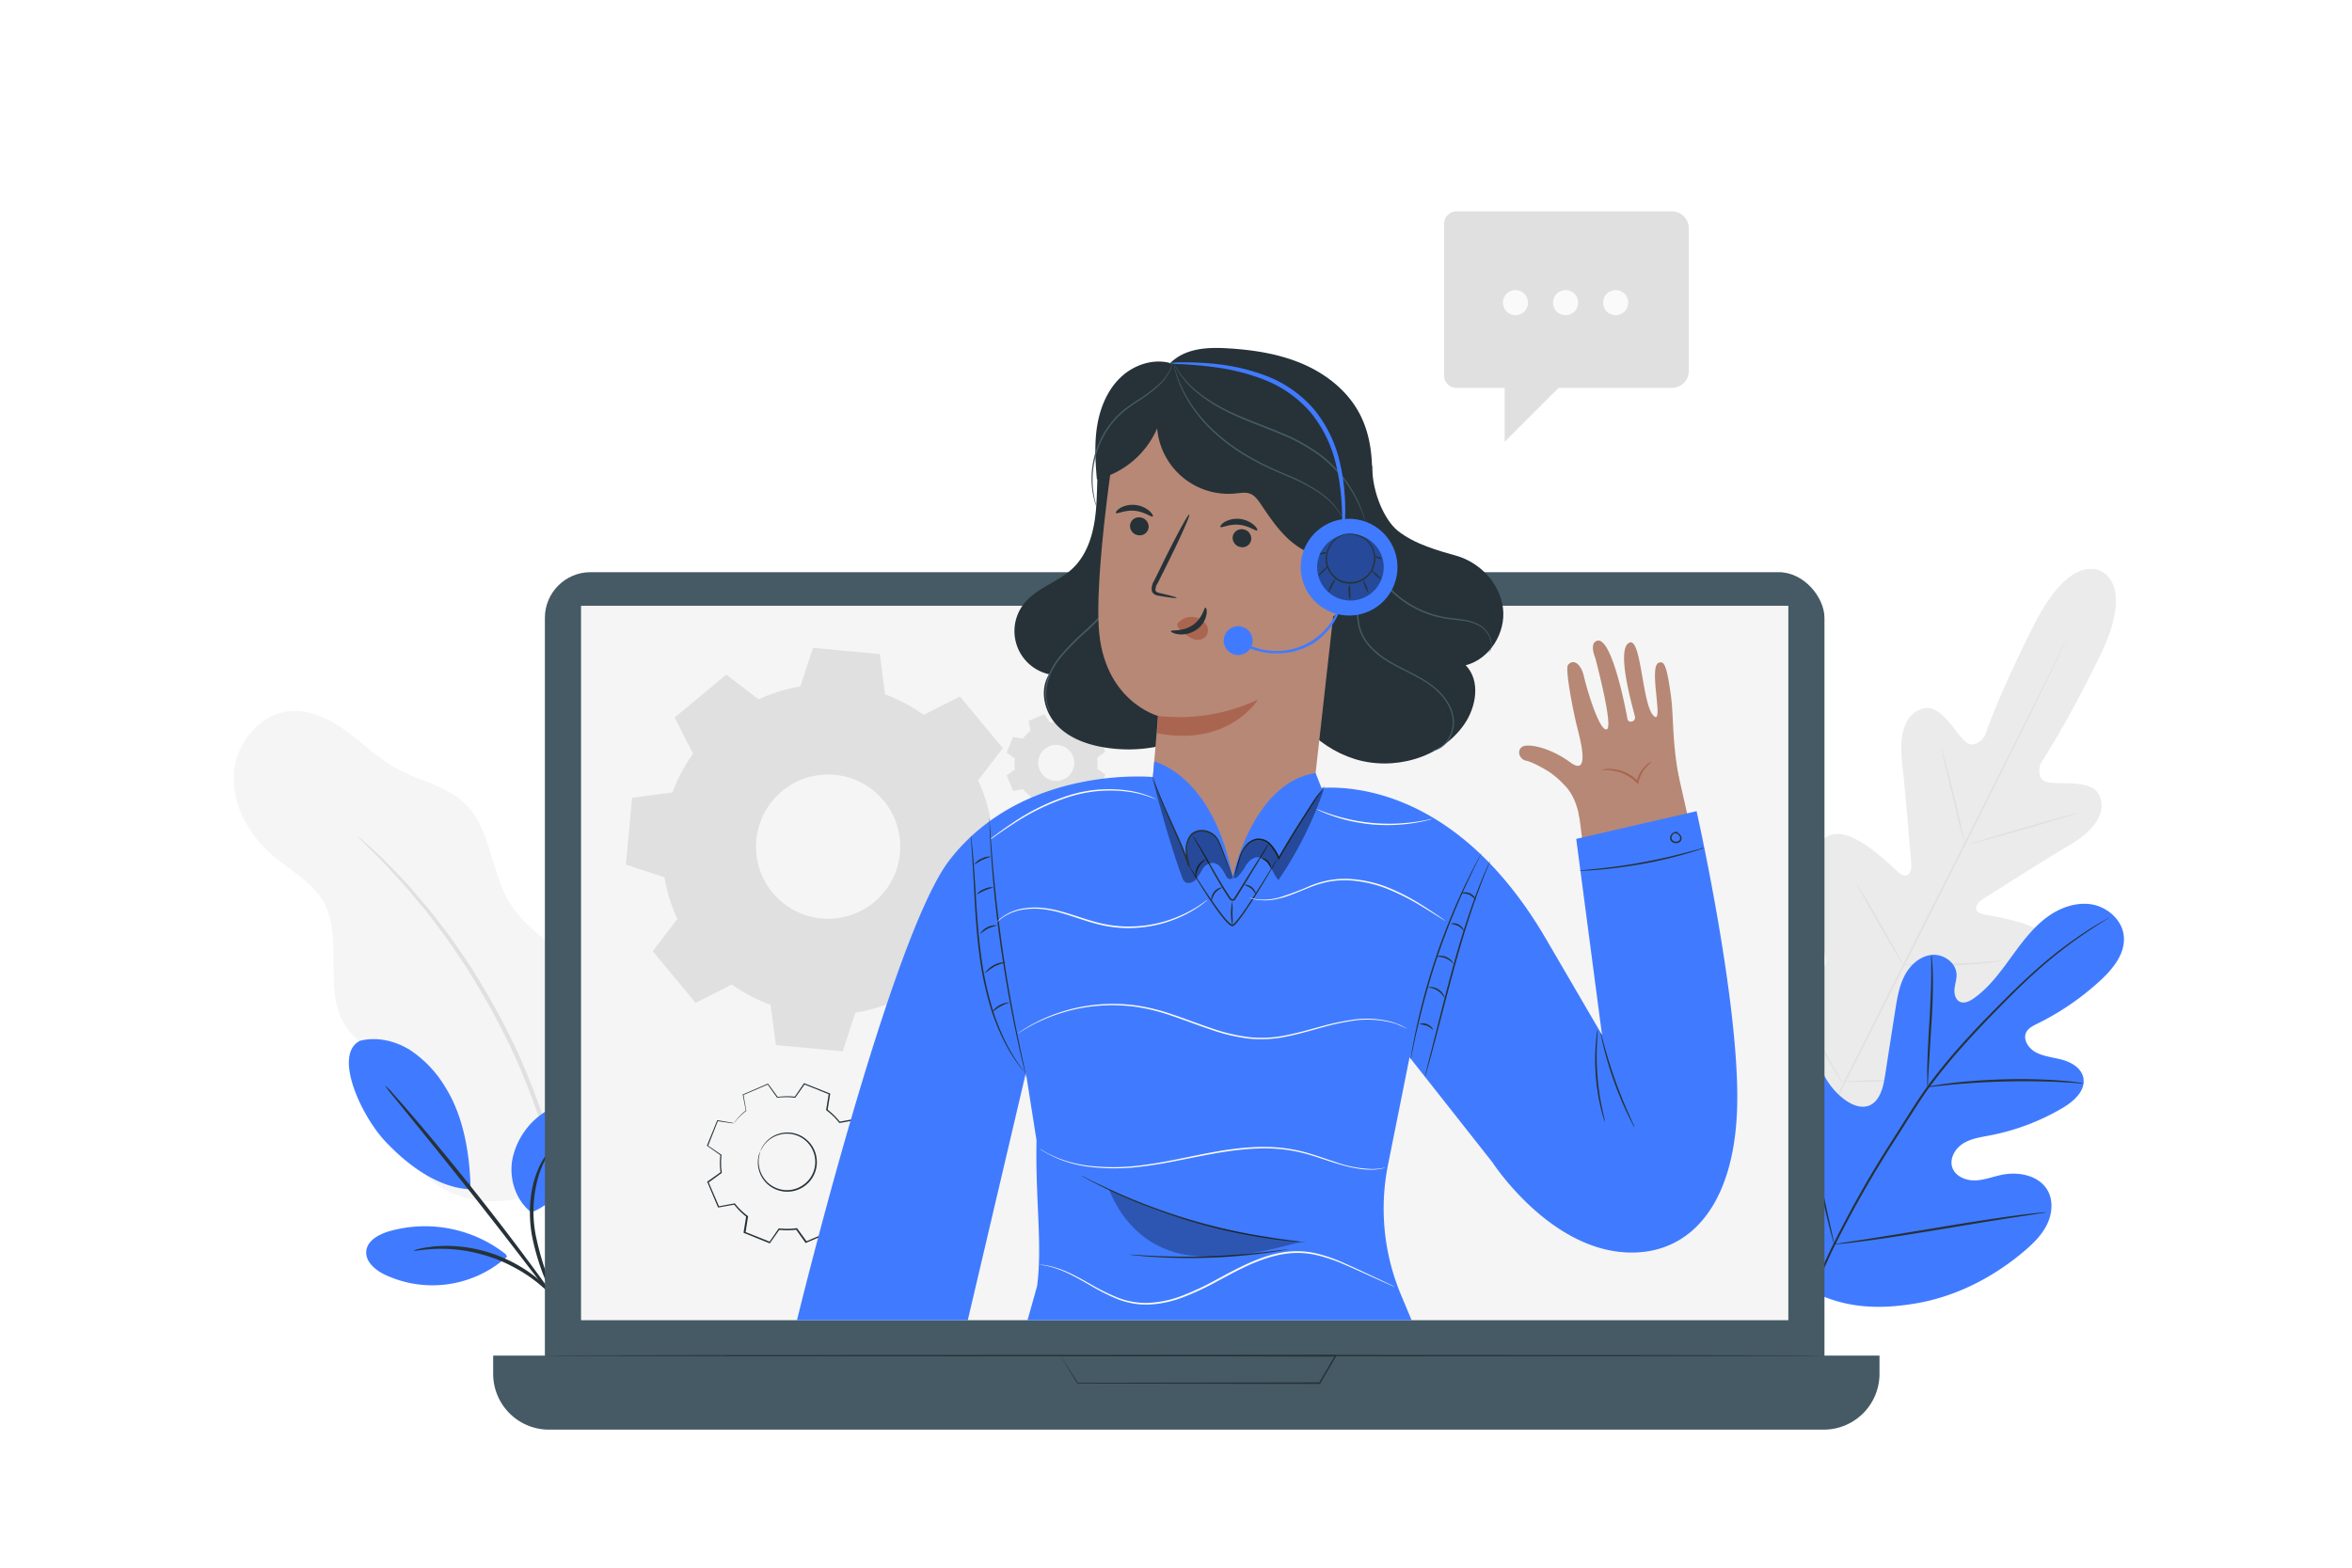
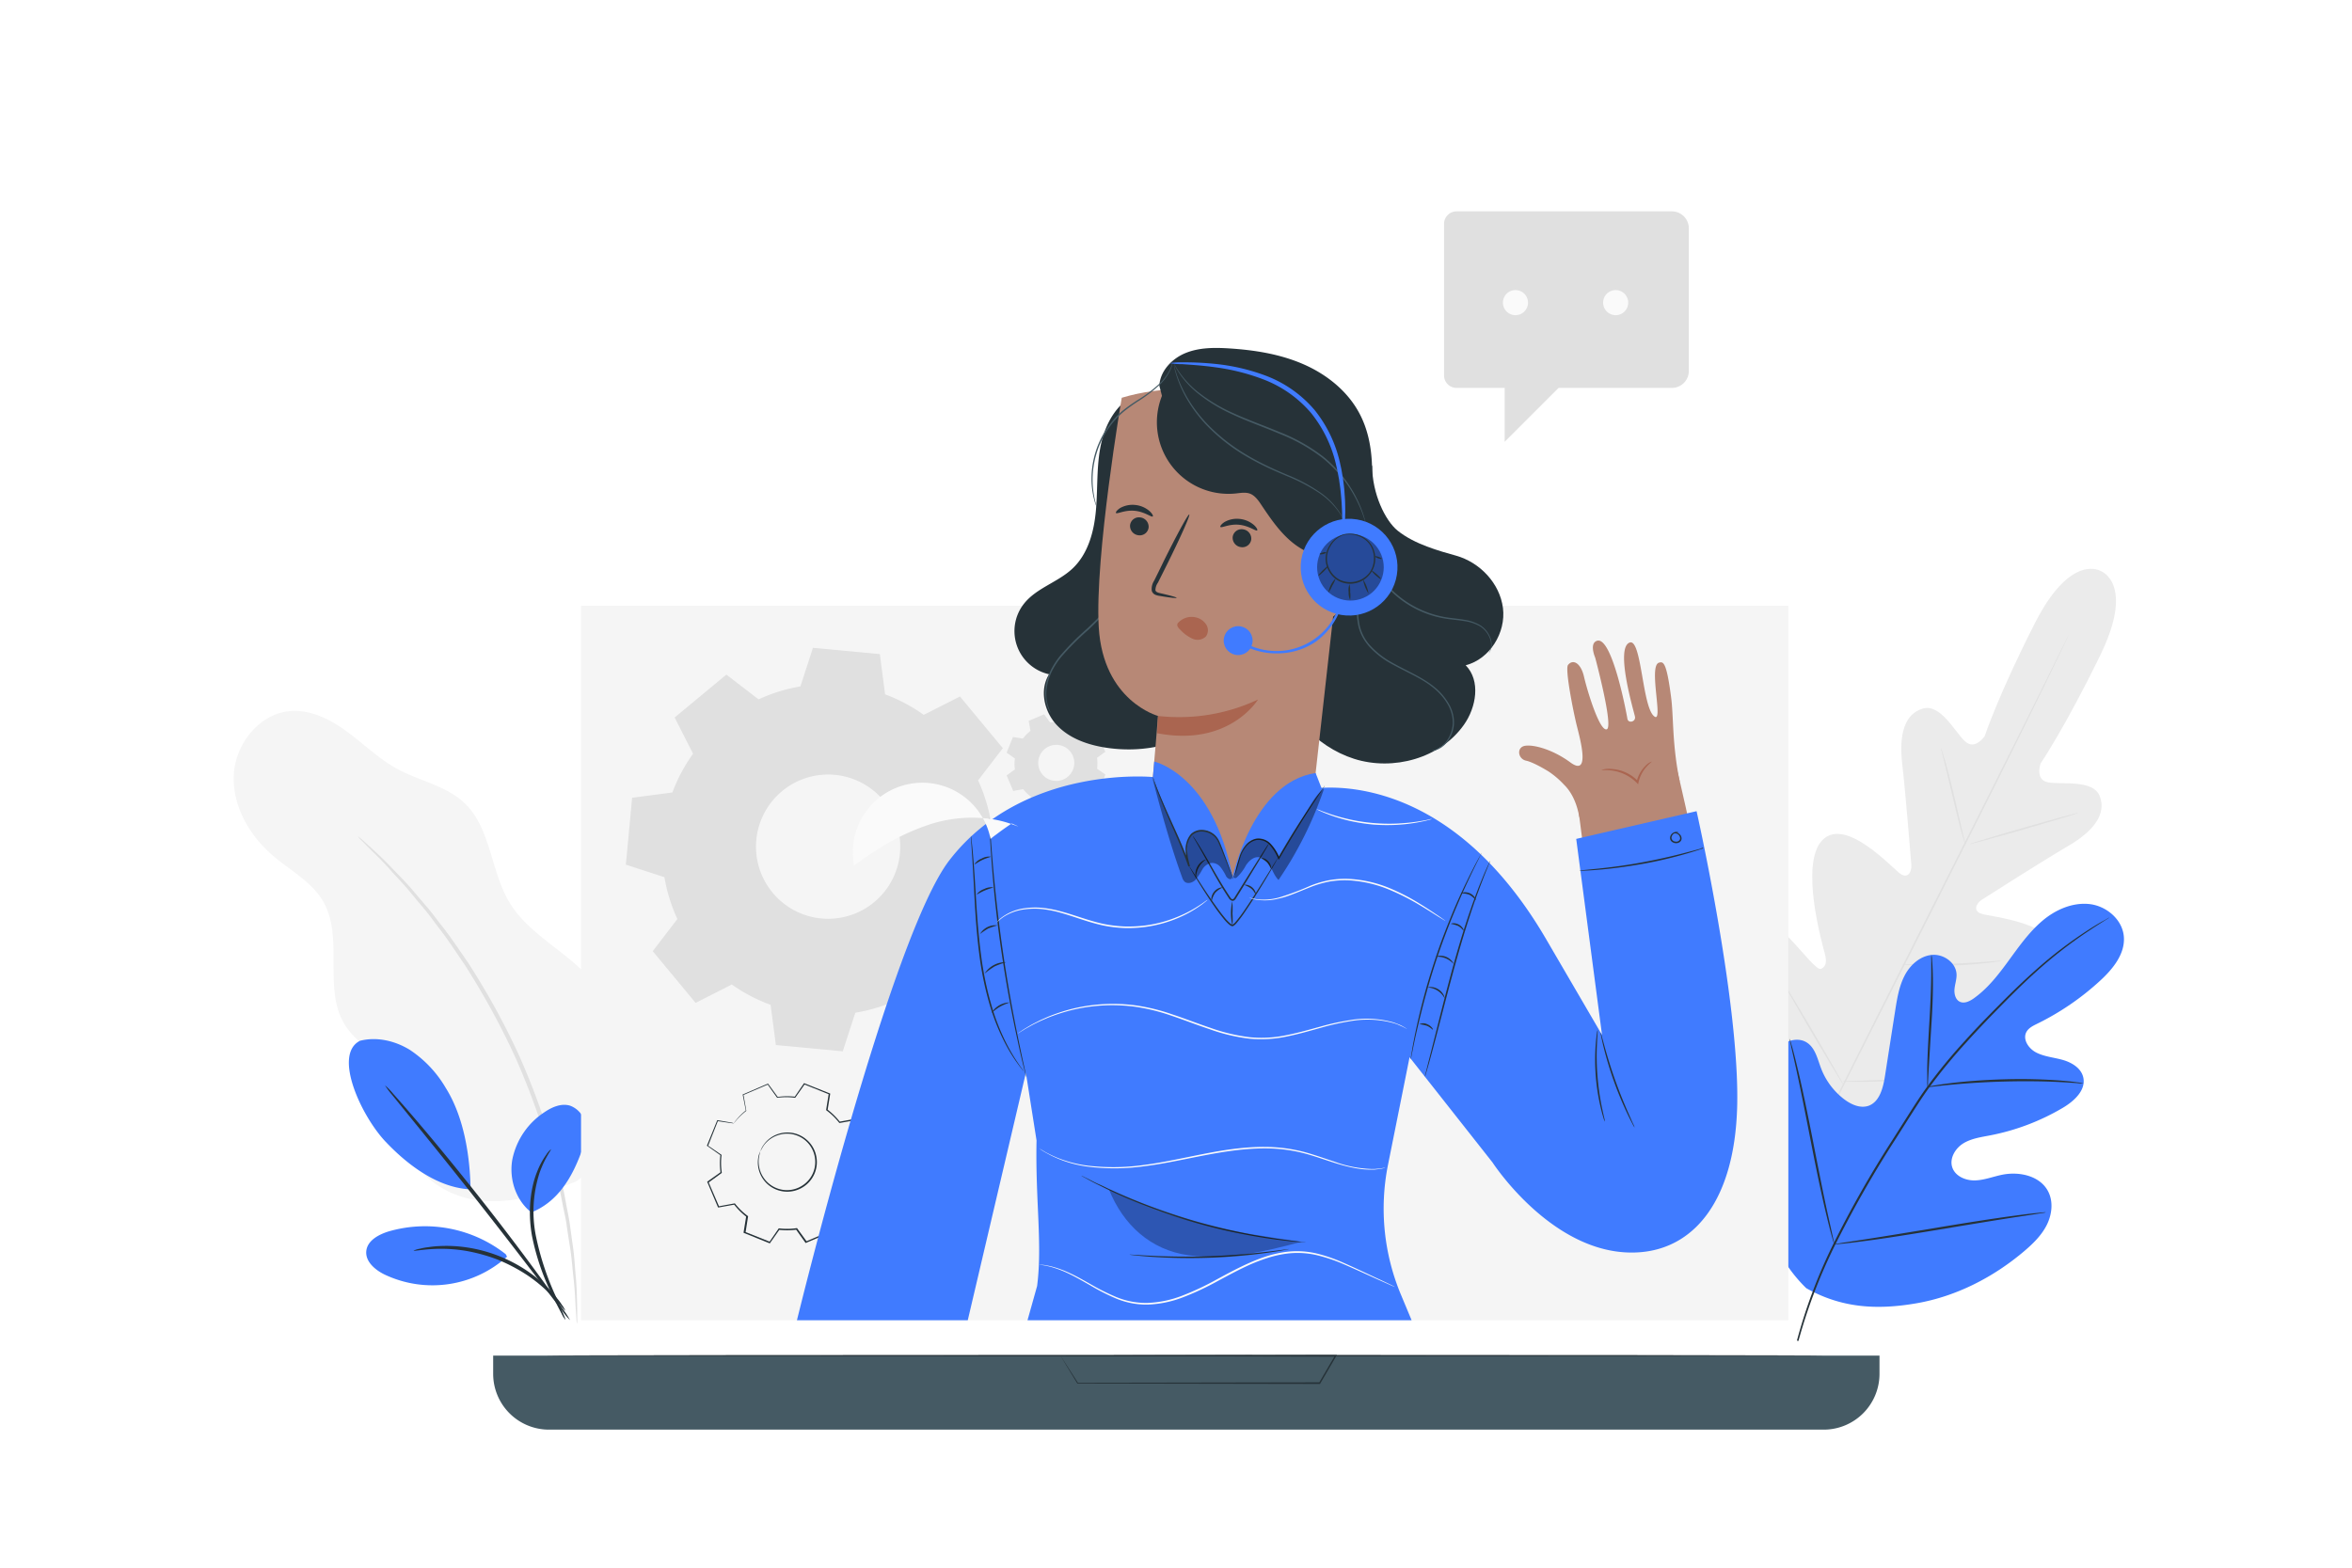
<svg xmlns="http://www.w3.org/2000/svg" xmlns:ns1="http://sodipodi.sourceforge.net/DTD/sodipodi-0.dtd" xmlns:ns2="http://www.inkscape.org/namespaces/inkscape" viewBox="0 0 750 500" version="1.1" id="svg3738" ns1:docname="active-support-pana.svg" ns2:version="1.2.2 (1:1.2.2+202212051550+b0a8486541)">
  <defs id="defs3742" />
  <ns1:namedview id="namedview3740" pagecolor="#505050" bordercolor="#ffffff" borderopacity="1" ns2:showpageshadow="0" ns2:pageopacity="0" ns2:pagecheckerboard="1" ns2:deskcolor="#505050" showgrid="false" ns2:zoom="1.3386667" ns2:cx="375" ns2:cy="249.8755" ns2:window-width="1848" ns2:window-height="1016" ns2:window-x="72" ns2:window-y="27" ns2:window-maximized="1" ns2:current-layer="svg3738" />
  <g id="freepik--background-complete--inject-46" transform="translate(0,-20)">
    <path d="m 183.73,396.78 c 10.85,-7.57 14.5,-16.9 15.74,-30.07 a 46.39,46.39 0 0 0 -12.85,-36.25 c -7.71,-7.88 -18.32,-13.06 -24.07,-22.48 -6.12,-10 -5.91,-23.71 -14.41,-31.83 -5.84,-5.57 -14.38,-7.06 -21.48,-10.92 -5.79,-3.15 -10.55,-7.85 -15.85,-11.77 -5.3,-3.92 -11.59,-7.17 -18.16,-6.68 -9.91,0.75 -17.63,10.48 -18.1,20.41 -0.47,9.93 5.07,19.43 12.65,25.86 5.5,4.67 12.27,8.24 15.87,14.49 6.76,11.73 -0.3,28 7,39.46 5.3,8.35 17.33,12.34 19,22.09 0.61,3.59 -0.41,7.24 -0.38,10.88 0.09,11.37 10.72,20.54 21.92,22.55 11.2,2.01 22.61,-1.49 33.16,-5.74" style="fill:#f5f5f5" id="path3496" />
    <path d="m 114.13,286.75 a 8.23,8.23 0 0 0 1.19,1.33 l 3.6,3.62 c 1.59,1.54 3.51,3.45 5.59,5.81 2.08,2.36 4.63,4.87 7.09,8 1.27,1.52 2.6,3.11 4,4.77 1.4,1.66 2.67,3.5 4.08,5.34 2.88,3.65 5.59,7.82 8.53,12.14 a 240.51,240.51 0 0 1 16.27,29.8 240.55,240.55 0 0 1 11.48,32 c 1.28,5.07 2.6,9.86 3.42,14.44 0.44,2.28 1,4.46 1.29,6.6 0.29,2.14 0.63,4.17 0.92,6.13 0.68,3.9 0.91,7.47 1.26,10.6 0.35,3.13 0.53,5.82 0.63,8 0.1,2.18 0.23,3.79 0.31,5.09 a 8.41,8.41 0 0 0 0.21,1.78 9.45,9.45 0 0 0 0.07,-1.78 c 0,-1.31 0,-3 -0.06,-5.11 -0.06,-2.11 -0.1,-4.94 -0.4,-8.08 -0.3,-3.14 -0.44,-6.73 -1.06,-10.66 q -0.41,-3 -0.85,-6.18 c -0.3,-2.14 -0.8,-4.35 -1.22,-6.64 -0.77,-4.62 -2,-9.44 -3.31,-14.55 A 230.1,230.1 0 0 0 165.69,357 233.51,233.51 0 0 0 149.23,327 c -3,-4.32 -5.74,-8.49 -8.68,-12.13 -1.44,-1.84 -2.76,-3.67 -4.16,-5.32 l -4.06,-4.74 c -2.52,-3.07 -5.1,-5.58 -7.27,-7.87 -2.17,-2.29 -4.12,-4.17 -5.77,-5.66 l -3.78,-3.44 a 10,10 0 0 0 -1.38,-1.09 z" style="fill:#e0e0e0" id="path3498" />
    <path d="m 670.06,202.22 c 0,0 -9.54,-6.31 -21.17,16.51 -11.63,22.82 -16,36 -16,36 0,0 -3.08,4.78 -6.36,1.65 -3.28,-3.13 -7.78,-12 -13.36,-10.39 -5.79,1.65 -7.7,8.11 -6.6,17.61 1.1,9.5 2.76,30.38 2.91,32.27 0.15,1.89 -0.93,4.59 -3.5,2.82 -2.57,-1.77 -17.41,-18.29 -24.83,-10.78 -7.42,7.51 0,33.45 0.76,36.3 0.76,2.85 0.2,4.07 -1.16,4.78 -1.36,0.71 -5.81,-5.32 -10.22,-9.85 -4.41,-4.53 -10.32,-9 -14.24,-4.31 -3.92,4.69 -5.17,24.16 13.36,55.78 l 9.54,14.09 17.07,-0.95 c 36.4,-4.25 51.18,-17 52.57,-22.92 1.39,-5.92 -5.75,-8 -12,-8.77 -6.25,-0.77 -13.76,-0.74 -14,-2.24 -0.24,-1.5 0.38,-2.69 3.11,-3.8 2.73,-1.11 27.92,-10.81 29.44,-21.25 1.52,-10.44 -20.59,-12.34 -23.55,-13.33 -2.96,-0.99 -1.43,-3.49 0.14,-4.49 1.57,-1 19.26,-12.29 27.51,-17.12 8.25,-4.83 12.25,-10.25 10.09,-15.87 -2.09,-5.42 -11.88,-3.67 -16.35,-4.41 -4.47,-0.74 -2.51,-6.07 -2.51,-6.07 0,0 7.8,-11.48 19.01,-34.48 11.21,-23 0.14,-26.89 0.14,-26.89" style="fill:#ebebeb" id="path3500" />
    <path d="m 659.61,222.64 c 0,0 -0.06,0.17 -0.21,0.49 -0.15,0.32 -0.38,0.81 -0.66,1.43 -0.61,1.27 -1.49,3.1 -2.61,5.46 -2.28,4.75 -5.61,11.59 -9.76,20 -8.31,16.88 -20,40.1 -32.93,65.7 -12.93,25.6 -24.69,48.8 -33.07,65.64 l -9.91,19.94 c -1.17,2.34 -2.07,4.17 -2.7,5.43 -0.31,0.6 -0.54,1.06 -0.71,1.4 l -0.26,0.47 c 0,0 0.06,-0.17 0.21,-0.49 l 0.66,-1.43 c 0.61,-1.27 1.49,-3.11 2.61,-5.47 2.27,-4.74 5.61,-11.58 9.76,-20 8.31,-16.88 20,-40.1 32.94,-65.71 12.94,-25.61 24.67,-48.79 33.06,-65.62 l 9.91,-19.95 2.7,-5.42 c 0.31,-0.6 0.54,-1.07 0.71,-1.4 0.17,-0.33 0.26,-0.47 0.26,-0.47 z" style="fill:#e0e0e0" id="path3502" />
    <path d="m 618.93,258.62 a 5.56,5.56 0 0 1 0.43,1.16 c 0.25,0.75 0.57,1.85 1,3.21 0.77,2.72 1.74,6.5 2.73,10.7 0.99,4.2 1.84,7.88 2.5,10.75 l 0.78,3.25 a 5,5 0 0 1 0.24,1.21 5.56,5.56 0 0 1 -0.43,-1.16 c -0.25,-0.75 -0.57,-1.85 -0.95,-3.21 -0.74,-2.73 -1.66,-6.53 -2.65,-10.72 -0.99,-4.19 -1.9,-7.87 -2.58,-10.73 -0.32,-1.29 -0.59,-2.37 -0.8,-3.25 a 5.27,5.27 0 0 1 -0.27,-1.21 z" style="fill:#e0e0e0" id="path3504" />
    <path d="m 628.14,289.2 c 0,-0.14 7.67,-2.48 17.23,-5.23 9.56,-2.75 17.33,-4.86 17.37,-4.72 0.04,0.14 -7.67,2.48 -17.23,5.23 -9.56,2.75 -17.33,4.86 -17.37,4.72 z" style="fill:#e0e0e0" id="path3506" />
    <path d="m 606.45,327.62 a 7,7 0 0 1 1.26,-0.06 h 3.41 c 2.89,0 6.87,0 11.26,-0.18 4.39,-0.18 8.36,-0.44 11.24,-0.67 l 3.4,-0.27 a 6.35,6.35 0 0 1 1.26,0 5.91,5.91 0 0 1 -1.23,0.25 c -0.8,0.12 -2,0.27 -3.4,0.43 -2.87,0.33 -6.84,0.67 -11.25,0.83 -4.41,0.16 -8.4,0.12 -11.28,0 -1.45,-0.06 -2.61,-0.12 -3.42,-0.18 a 5.45,5.45 0 0 1 -1.25,-0.15 z" style="fill:#e0e0e0" id="path3508" />
-     <path d="m 592,301.8 a 4.59,4.59 0 0 1 0.66,0.95 l 1.65,2.7 c 1.37,2.28 3.23,5.46 5.26,9 2.03,3.54 3.84,6.74 5.13,9.07 l 1.5,2.78 a 4.52,4.52 0 0 1 0.48,1.05 5.12,5.12 0 0 1 -0.66,-0.95 l -1.65,-2.69 c -1.37,-2.29 -3.23,-5.47 -5.26,-9 -2.03,-3.53 -3.84,-6.73 -5.12,-9.07 -0.59,-1.09 -1.1,-2 -1.5,-2.78 A 4.7,4.7 0 0 1 592,301.8 Z" style="fill:#e0e0e0" id="path3510" />
    <path d="m 568.59,333.29 a 7.94,7.94 0 0 1 0.84,1.23 l 2.12,3.44 c 1.77,2.92 4.19,7 6.83,11.47 2.64,4.47 5,8.58 6.7,11.54 0.8,1.43 1.46,2.62 2,3.53 a 7.45,7.45 0 0 1 0.66,1.34 8.66,8.66 0 0 1 -0.84,-1.23 l -2.12,-3.45 c -1.77,-2.92 -4.19,-7 -6.83,-11.46 -2.64,-4.46 -5,-8.58 -6.7,-11.55 l -2,-3.53 a 7.61,7.61 0 0 1 -0.66,-1.33 z" style="fill:#e0e0e0" id="path3512" />
    <path d="m 587.48,364.93 a 8.15,8.15 0 0 1 1.59,-0.11 l 4.33,-0.15 c 3.66,-0.12 8.71,-0.31 14.27,-0.67 5.56,-0.36 10.6,-0.82 14.24,-1.18 l 4.32,-0.42 a 9,9 0 0 1 1.59,-0.09 9.21,9.21 0 0 1 -1.57,0.3 c -1,0.16 -2.48,0.36 -4.29,0.59 -3.64,0.45 -8.67,1 -14.25,1.32 -5.58,0.32 -10.64,0.5 -14.3,0.53 -1.83,0 -3.31,0 -4.34,0 a 8.42,8.42 0 0 1 -1.59,-0.12 z" style="fill:#e0e0e0" id="path3514" />
    <path d="m 464.47,87.41 h 68.65 a 5.41,5.41 0 0 1 5.41,5.41 v 45.49 a 5.41,5.41 0 0 1 -5.41,5.41 H 497 l -17.19,17.19 v -17.19 h -15.34 a 4,4 0 0 1 -4,-4 v -48.3 a 4,4 0 0 1 4,-4.01 z" style="fill:#e0e0e0" id="path3516" />
    <path d="m 487.25,116.52 a 4,4 0 1 1 -4,-4 4,4 0 0 1 4,4 z" style="fill:#fafafa" id="path3518" />
-     <path d="m 503.23,116.52 a 4,4 0 1 1 -4,-4 4,4 0 0 1 4,4 z" style="fill:#fafafa" id="path3520" />
    <path d="m 519.2,116.52 a 4,4 0 1 1 -4,-4 4,4 0 0 1 4,4 z" style="fill:#fafafa" id="path3522" />
  </g>
  <g id="freepik--Plants--inject-46" transform="translate(0,-20)">
    <path d="m 576,430.88 c -17.18,-16.71 -17.48,-42.56 -13,-65 0.74,-3.75 1,-7.79 3.31,-10.81 2.31,-3.02 6.89,-4.6 10,-2.46 2.59,1.78 3.28,5.24 4.41,8.19 a 22.39,22.39 0 0 0 7.47,9.89 c 2.2,1.63 5,2.88 7.63,2 3.54,-1.27 4.66,-5.7 5.25,-9.45 q 1.63,-10.5 3.28,-21 c 0.59,-3.75 1.21,-7.59 2.95,-11 1.74,-3.41 4.87,-6.25 8.6,-6.67 3.73,-0.42 7.81,2.36 8,6.15 0.07,1.58 -0.5,3.12 -0.65,4.69 -0.15,1.57 0.29,3.42 1.7,4.09 1.41,0.67 3.1,-0.13 4.4,-1.05 4.49,-3.16 7.91,-7.61 11.16,-12.06 3.25,-4.45 6.44,-9 10.62,-12.59 4.18,-3.59 9.58,-6 15,-5.47 5.42,0.53 10.61,4.82 11.11,10.32 0.5,5.5 -3.46,10.37 -7.52,14.1 a 84.65,84.65 0 0 1 -20.14,13.78 c -1.32,0.65 -2.75,1.35 -3.43,2.66 -1.22,2.37 0.75,5.24 3.08,6.46 2.65,1.39 5.73,1.59 8.6,2.42 2.87,0.83 5.82,2.62 6.48,5.57 0.91,4.08 -2.95,7.58 -6.54,9.7 a 72.55,72.55 0 0 1 -23.22,8.79 c -2.92,0.56 -6,1 -8.51,2.55 -2.51,1.55 -4.44,4.73 -3.52,7.59 0.92,2.86 4.22,4.27 7.2,4.21 2.98,-0.06 5.82,-1.22 8.74,-1.81 5.48,-1.1 12.08,0.34 14.65,5.33 1.7,3.28 1.22,7.39 -0.45,10.71 -1.67,3.32 -4.38,5.95 -7.19,8.34 -9.84,8.35 -21.69,14.43 -34.33,16.62 -12.64,2.19 -23.9,1.52 -35.07,-4.76" style="fill:#407bff" id="path3525" />
    <path d="m 573,447.58 a 166.67,166.67 0 0 1 11.17,-29.92 339.14,339.14 0 0 1 19.24,-34 l 5.5,-8.66 c 1.81,-2.84 3.61,-5.65 5.54,-8.29 a 169.23,169.23 0 0 1 11.94,-14.56 c 4,-4.45 8,-8.52 11.76,-12.3 3.76,-3.78 7.33,-7.22 10.72,-10.23 a 135.37,135.37 0 0 1 17,-13 c 2.13,-1.37 3.81,-2.38 5,-3 l 1.31,-0.76 a 3,3 0 0 1 0.46,-0.23 4.19,4.19 0 0 1 -0.42,0.3 l -1.28,0.81 c -1.12,0.7 -2.78,1.75 -4.88,3.15 A 143.22,143.22 0 0 0 649.2,330 c -3.36,3 -6.9,6.49 -10.63,10.28 -3.73,3.79 -7.69,7.87 -11.69,12.32 A 170.84,170.84 0 0 0 615,367.1 c -1.91,2.63 -3.69,5.43 -5.51,8.27 -1.82,2.84 -3.63,5.73 -5.49,8.63 a 350.28,350.28 0 0 0 -19.25,33.92 169.8,169.8 0 0 0 -11.27,29.77" style="fill:#263238" id="path3527" />
    <path d="m 614.66,366.7 a 7.85,7.85 0 0 1 -0.11,-1.66 c 0,-1.07 0,-2.61 0,-4.53 0.07,-3.82 0.36,-9.09 0.7,-14.9 0.34,-5.81 0.56,-11.08 0.58,-14.89 0,-1.91 0,-3.45 0,-4.52 a 7.19,7.19 0 0 1 0.06,-1.66 7.46,7.46 0 0 1 0.21,1.65 c 0.1,1.06 0.18,2.61 0.23,4.52 0.11,3.82 0,9.11 -0.37,14.93 -0.37,5.82 -0.67,10.93 -0.91,14.89 -0.1,1.79 -0.18,3.3 -0.24,4.52 a 8,8 0 0 1 -0.15,1.65 z" style="fill:#263238" id="path3529" />
    <path d="m 664.36,365.55 a 10.7,10.7 0 0 1 -2,-0.09 c -1.26,-0.09 -3.08,-0.23 -5.32,-0.33 -4.5,-0.25 -10.72,-0.36 -17.59,-0.19 -6.87,0.17 -13.08,0.61 -17.57,1.05 -2.24,0.2 -4,0.42 -5.3,0.56 a 10.55,10.55 0 0 1 -2,0.15 10.21,10.21 0 0 1 1.92,-0.43 c 1.24,-0.22 3,-0.51 5.29,-0.78 4.49,-0.57 10.71,-1.08 17.61,-1.26 a 172.82,172.82 0 0 1 17.63,0.4 c 2.25,0.17 4.07,0.38 5.32,0.56 a 9.8,9.8 0 0 1 2.01,0.36 z" style="fill:#263238" id="path3531" />
    <path d="m 584.92,416.87 c 0,0 -0.11,-0.21 -0.24,-0.64 -0.13,-0.43 -0.32,-1.13 -0.54,-1.88 -0.46,-1.63 -1.07,-4 -1.78,-7 -1.43,-5.9 -3.14,-14.12 -4.91,-23.21 -1.77,-9.09 -3.4,-17.32 -4.7,-23.25 -0.64,-2.88 -1.17,-5.25 -1.57,-7 -0.16,-0.77 -0.3,-1.4 -0.41,-1.91 a 2.68,2.68 0 0 1 -0.1,-0.68 c 0,0 0.11,0.21 0.24,0.64 0.13,0.43 0.32,1.13 0.54,1.88 0.46,1.63 1.07,4 1.78,7 1.42,5.9 3.14,14.12 4.91,23.22 1.77,9.1 3.4,17.31 4.7,23.24 l 1.56,7 c 0.17,0.76 0.31,1.4 0.42,1.91 a 2.63,2.63 0 0 1 0.1,0.68 z" style="fill:#263238" id="path3533" />
    <path d="m 652.37,406.66 a 2.8,2.8 0 0 1 -0.68,0.16 l -2,0.32 -7.23,1.1 c -6.1,0.94 -14.51,2.33 -23.8,3.87 -9.29,1.54 -17.66,2.89 -23.81,3.67 -3.06,0.41 -5.54,0.71 -7.26,0.88 l -2,0.19 a 2.13,2.13 0 0 1 -0.69,0 2.63,2.63 0 0 1 0.68,-0.16 l 2,-0.32 7.22,-1.1 c 6.1,-0.94 14.52,-2.33 23.81,-3.87 9.29,-1.54 17.72,-2.86 23.85,-3.67 3.06,-0.41 5.54,-0.71 7.26,-0.88 l 2,-0.19 a 2.58,2.58 0 0 1 0.65,0 z" style="fill:#263238" id="path3535" />
    <path d="m 114.62,352 c 5.41,-1.45 11.33,-0.08 16.09,2.86 A 36.8,36.8 0 0 1 142.15,367 c 5.75,9.19 7.72,21.5 7.91,32.34 -12,-0.56 -22.24,-10.07 -27.12,-15.22 -7.71,-8.14 -16.72,-27.53 -8.32,-32.08" style="fill:#407bff" id="path3537" />
    <path d="m 169.37,406.64 c -4.92,-3.86 -7.09,-10.66 -6,-16.82 a 23.62,23.62 0 0 1 10.27,-15.11 c 2.39,-1.63 5.36,-2.91 8.13,-2.07 a 7.6,7.6 0 0 1 4.89,6 15.43,15.43 0 0 1 -1,8 c -3.09,8.75 -7.68,16.65 -16.29,20.08" style="fill:#407bff" id="path3539" />
    <path d="m 180.29,440.93 a 8.19,8.19 0 0 1 -1.2,-1.94 c -0.69,-1.28 -1.67,-3.16 -2.8,-5.51 a 76.62,76.62 0 0 1 -6.66,-19.35 c -1.42,-8 -0.38,-15.46 1.62,-20.35 a 24.35,24.35 0 0 1 2.94,-5.5 7.13,7.13 0 0 1 1.49,-1.73 c 0.21,0.13 -1.93,2.65 -3.63,7.53 a 40.08,40.08 0 0 0 -1.22,19.84 88.43,88.43 0 0 0 6.24,19.2 c 2.07,4.78 3.38,7.73 3.22,7.81 z" style="fill:#263238" id="path3541" />
    <path d="m 122.78,366.16 a 21.14,21.14 0 0 1 2.61,2.7 c 1.62,1.79 3.92,4.42 6.73,7.7 5.61,6.55 13.22,15.74 21.38,26.09 8.16,10.35 15.29,19.9 20.35,26.9 2.53,3.5 4.55,6.35 5.91,8.35 a 21.76,21.76 0 0 1 2,3.16 23.26,23.26 0 0 1 -2.39,-2.89 l -6.22,-8.11 c -5.23,-6.86 -12.48,-16.32 -20.62,-26.66 -8.14,-10.34 -15.64,-19.6 -21.08,-26.29 L 125,369.16 a 22.85,22.85 0 0 1 -2.22,-3 z" style="fill:#263238" id="path3543" />
    <path d="m 161.25,420 a 41.64,41.64 0 0 0 -37.35,-7.24 c -3.21,1 -6.78,2.93 -7.1,6.27 -0.32,3.34 2.81,6 5.83,7.47 a 35.58,35.58 0 0 0 39.06,-5.7" style="fill:#407bff" id="path3545" />
    <path d="m 131.89,418.88 a 7.58,7.58 0 0 1 2.09,-0.63 18.65,18.65 0 0 1 2.52,-0.46 30,30 0 0 1 3.37,-0.35 43.7,43.7 0 0 1 8.83,0.39 46.72,46.72 0 0 1 20,7.92 44,44 0 0 1 6.7,5.76 27.8,27.8 0 0 1 2.23,2.56 17.76,17.76 0 0 1 1.52,2.06 7.6,7.6 0 0 1 1.09,1.88 c -0.19,0.14 -1.91,-2.45 -5.45,-5.9 a 49,49 0 0 0 -6.72,-5.44 54.89,54.89 0 0 0 -9.37,-4.92 53.72,53.72 0 0 0 -10.19,-2.81 48.53,48.53 0 0 0 -8.63,-0.64 c -4.88,0.1 -7.94,0.81 -7.99,0.58 z" style="fill:#263238" id="path3547" />
  </g>
  <g id="freepik--Device--inject-46">
-     <rect x="173.75" y="182.49" width="408.03" height="269.83" rx="14.57" style="fill:#455a64" id="rect3550" />
    <path d="M157.26,432.36H599.33a0,0,0,0,1,0,0v5.81a17.8,17.8,0,0,1-17.8,17.8H175.06a17.8,17.8,0,0,1-17.8-17.8v-5.81A0,0,0,0,1,157.26,432.36Z" style="fill:#455a64" id="path3552" />
    <rect x="185.28" y="193.21" width="384.98" height="227.86" style="fill:#f5f5f5" id="rect3554" />
    <path d="M338.11,432.36h1.72l5,0,18.65-.08,62.37-.13h.46l-.23.4c-.78,1.34-1.63,2.78-2.47,4.24s-1.78,3-2.62,4.48l-.08.13h-.15l-77.19-.14h-.07l0-.06-4-6.57-1-1.67-.33-.55.39.58c.25.4.61.95,1.08,1.67.94,1.47,2.33,3.62,4.12,6.42l-.1-.06,77.19-.14-.23.13,2.62-4.49c.85-1.45,1.69-2.9,2.48-4.24l.22.4-62.11-.14L345,432.42l-5.11,0h-1.33Z" style="fill:#263238" id="path3556" />
    <path d="M326.15,235.6a13.14,13.14,0,0,1,2.45-2.49l-.58-3.19,4.93-2.11,1.9,2.63a13.14,13.14,0,0,1,3.49,0l1.84-2.66,5,2-.51,3.2a13.44,13.44,0,0,1,2.49,2.45l3.19-.58,2.11,4.93-2.63,1.9a13.14,13.14,0,0,1,0,3.49l2.66,1.85-2,5-3.19-.51a13.5,13.5,0,0,1-2.45,2.5l.58,3.18-4.93,2.11-1.9-2.63a13.22,13.22,0,0,1-3.5,0l-1.84,2.67-5-2,.51-3.2a13.2,13.2,0,0,1-2.5-2.45l-3.18.58L321,247.3l2.63-1.9a12.74,12.74,0,0,1,0-3.49L321,240.06l2-5,3.2.51Zm5.34,5.54A5.75,5.75,0,1,0,339,238,5.75,5.75,0,0,0,331.49,241.14Z" style="fill:#e0e0e0;fill-rule:evenodd" id="path3558" />
    <path d="M306.16,339a38.62,38.62,0,0,1,7.09-7.24l-1.69-9.24,14.29-6.09,5.51,7.61a38.13,38.13,0,0,1,10.13-.12l5.33-7.72,14.42,5.8-1.49,9.26a38.32,38.32,0,0,1,7.24,7.09l9.24-1.68L382.32,351l-7.61,5.5a37.72,37.72,0,0,1,.11,10.13l7.73,5.34-5.8,14.41-9.26-1.49a38.32,38.32,0,0,1-7.09,7.24l1.68,9.24-14.29,6.1-5.5-7.61a38.14,38.14,0,0,1-10.13.11l-5.33,7.72-14.42-5.79,1.49-9.27a38,38,0,0,1-7.24-7.09l-9.24,1.69-6.1-14.29,7.61-5.51a38.06,38.06,0,0,1-.11-10.12L291.1,352l5.79-14.42,9.27,1.49Zm15.46,16.06a16.67,16.67,0,1,0,21.68-9.25A16.67,16.67,0,0,0,321.62,355.08Z" style="fill:#f5f5f5;fill-rule:evenodd" id="path3560" />
    <path d="M234,358.27a21.29,21.29,0,0,1,3.92-4l-.93-5.11,7.9-3.37,3,4.21a20.57,20.57,0,0,1,5.6-.06l2.95-4.28,8,3.21L263.6,354a20.94,20.94,0,0,1,4,3.92l5.11-.93,3.38,7.9-4.21,3.05a21.4,21.4,0,0,1,.06,5.6l4.27,3-3.21,8-5.12-.82a21,21,0,0,1-3.93,4l.94,5.11L257,396.12l-3-4.21a20.65,20.65,0,0,1-5.61.06l-3,4.28-8-3.21.83-5.12a21.34,21.34,0,0,1-4-3.93l-5.11.94L225.74,377l4.21-3a21.06,21.06,0,0,1-.06-5.61l-4.27-2.95,3.2-8,5.13.83Zm8.55,8.88a9.22,9.22,0,1,0,12-5.12A9.21,9.21,0,0,0,242.5,367.15Z" style="fill:none" id="path3562" />
    <path d="M242.5,367.15a6.87,6.87,0,0,1,1-2,9.12,9.12,0,0,1,5-3.58,9.31,9.31,0,0,1,8.8,2,8.87,8.87,0,0,1,1.76,2.08,9.05,9.05,0,0,1,1.11,2.61,9.4,9.4,0,0,1-4.18,10.4,9.35,9.35,0,0,1-5.31,1.41,9.37,9.37,0,0,1-4.76-1.5,9.33,9.33,0,0,1-4.15-9.21,7.05,7.05,0,0,1,.67-2.18,21.68,21.68,0,0,0-.47,2.21,9.24,9.24,0,0,0,1.28,5.85,9,9,0,0,0,7.44,4.34,8.93,8.93,0,0,0,5-1.36,8.92,8.92,0,0,0,4-9.83A9,9,0,0,0,257,363.9a9.16,9.16,0,0,0-4.23-2.14,9,9,0,0,0-4.15.13,9.2,9.2,0,0,0-5,3.34C242.83,366.4,242.56,367.18,242.5,367.15Z" style="fill:#263238" id="path3564" />
    <path d="M234,358.27l-.32,0-1-.13-3.84-.57.09-.06-3.16,8-.05-.16,4.29,2.93.07.06v.09a21.24,21.24,0,0,0,.08,5.56l0,.1-.09.07-4.2,3.05.06-.22,3.4,7.89-.23-.12,5.11-.94.13,0,.08.11a20.82,20.82,0,0,0,4,3.87l.12.08,0,.14c-.25,1.59-.53,3.34-.81,5.13l-.15-.26,8,3.2-.29.09,2.95-4.28.08-.12.15,0a21.06,21.06,0,0,0,5.54-.07l.15,0,.09.12,3.05,4.21-.31-.08,7.91-3.38-.16.29c-.3-1.62-.61-3.36-.93-5.11l0-.16.12-.1a20.73,20.73,0,0,0,3.87-3.95h0l.1-.13.16,0,5.13.83-.29.16q1.62-4,3.21-8l.09.31-4.27-3-.13-.09,0-.15a21,21,0,0,0-.06-5.54l0-.15.13-.09,4.21-3-.09.3-3.36-7.91.27.15-5.12.92-.14,0-.09-.12a21,21,0,0,0-4-3.88l-.11-.08,0-.14c.29-1.76.56-3.46.83-5.13l.14.24-8-3.22.24-.07-3,4.26-.07.1h-.11a21,21,0,0,0-5.56,0h-.1l-.06-.08c-1.1-1.53-2.1-2.91-3-4.22l.18.05L237,349.26l.07-.13c.36,2,.66,3.72.9,5.12v.05l0,0a22.77,22.77,0,0,0-3.07,2.88l-.67.8-.23.26a2,2,0,0,1,.19-.29c.14-.19.35-.47.64-.83a20.61,20.61,0,0,1,3-2.95l0,.08c-.27-1.39-.58-3.07-1-5.11l0-.09.09,0,7.89-3.41.12,0,.07.1,3.06,4.2-.17-.07a21.22,21.22,0,0,1,5.65-.08l-.17.08c.93-1.36,1.9-2.78,2.94-4.28l.09-.13.15.06,8,3.19.17.06,0,.17c-.27,1.67-.54,3.37-.82,5.13l-.09-.22a21.71,21.71,0,0,1,4.06,4l-.23-.08,5.11-.94.19,0,.08.18q1.63,3.86,3.38,7.9l.08.19-.17.12-4.2,3,.1-.24a21.09,21.09,0,0,1,.06,5.67l-.11-.24,4.28,2.95.17.12-.08.19-3.2,8-.08.19-.21,0-5.13-.82.26-.11h0a21.81,21.81,0,0,1-4,4.05l.09-.26c.32,1.76.64,3.5.94,5.11l0,.21L265,393l-7.91,3.37-.19.08-.12-.16-3-4.22.24.11a21.58,21.58,0,0,1-5.67.05l.24-.1-3,4.27-.11.16-.18-.07-8-3.22-.18-.07,0-.19c.29-1.78.58-3.53.83-5.12l.09.22a21.46,21.46,0,0,1-4-4l.21.08-5.11.92-.16,0-.07-.15q-1.77-4.17-3.35-7.92l-.06-.13.12-.09,4.22-3-.07.17a21.44,21.44,0,0,1-.05-5.65l.07.15-4.26-3-.09-.06,0-.1c1.33-3.24,2.42-5.92,3.25-8l0-.06h.06l3.8.65,1,.18Z" style="fill:#263238" id="path3566" />
    <path d="M214.42,252.74A52.07,52.07,0,0,1,221,240.39l-5.87-11.55,16.49-13.68,10.27,7.9a52.23,52.23,0,0,1,13.34-4.13l4-12.31,21.33,2,1.68,12.84A52.6,52.6,0,0,1,294.56,228l11.55-5.86,13.67,16.49-7.89,10.26A52.83,52.83,0,0,1,316,262.21l12.3,4-2,21.33-12.84,1.67A52.21,52.21,0,0,1,307,301.58l5.86,11.55-16.49,13.68-10.27-7.89A52.21,52.21,0,0,1,272.74,323l-4,12.31-21.33-2-1.68-12.83A52.63,52.63,0,0,1,233.36,314l-11.54,5.86-13.68-16.49L216,293.11a52.88,52.88,0,0,1-4.13-13.34l-12.3-4,2-21.33,12.83-1.68Zm26.75,15.14a23,23,0,1,0,25-20.75A23,23,0,0,0,241.17,267.88Z" style="fill:#e0e0e0;fill-rule:evenodd" id="path3568" />
    <path d="M581.78,432.36c0,.14-91.35.25-204,.25s-204-.11-204-.25,91.33-.24,204-.24S581.78,432.23,581.78,432.36Z" style="fill:#263238" id="path3570" />
  </g>
  <g id="freepik--Character--inject-46">
    <path d="M362.32,125.79c-6.29,2.76-9.95,9.55-11.32,16.28s-.93,13.69-1.52,20.54-2.47,14-7.47,18.71c-4.66,4.4-11.51,6.19-15.48,11.22a14.1,14.1,0,0,0,8,22.51c-3.14,5-1.57,11.91,2.45,16.2s9.91,6.34,15.72,7.22c10.22,1.56,21.12-.16,29.75-5.85s14.67-15.57,14.65-25.9" style="fill:#263238" id="path3573" />
    <path d="M335.07,227.37a8,8,0,0,1-1.11-2.23,13.42,13.42,0,0,1-.4-6.74,19,19,0,0,1,1.44-4.49,25.67,25.67,0,0,1,2.89-4.56,84.52,84.52,0,0,1,8.65-8.75,90.07,90.07,0,0,0,8.41-8.9,41.63,41.63,0,0,0,5.39-8.39,29.32,29.32,0,0,0,2.18-6.35c.19-.77.24-1.39.33-1.8a2.68,2.68,0,0,1,.14-.63,3.08,3.08,0,0,1,0,.64c-.06.42-.08,1.05-.24,1.83a26.91,26.91,0,0,1-2.06,6.46,40.27,40.27,0,0,1-5.34,8.52,86.42,86.42,0,0,1-8.42,9,86,86,0,0,0-8.64,8.68,24.26,24.26,0,0,0-2.87,4.45,18.15,18.15,0,0,0-1.47,4.37,13.59,13.59,0,0,0,.24,6.63A20.59,20.59,0,0,0,335.07,227.37Z" style="fill:#455a64" id="path3575" />
    <path d="M437.54,148.38c0,9.24,4.26,17.71,8.09,20.83,5.43,4.4,13.39,6.53,18.63,8,7.64,2.13,14,8.82,15,16.7s-4.2,16.29-11.88,18.27c4.83,4.93,3.39,13.41-.58,19-7.53,10.69-22.56,14.8-35,10.84s-22-15-25.74-27.53" style="fill:#263238" id="path3577" />
    <path d="M456.54,239.4a8.07,8.07,0,0,0,2.94-1.29,8.5,8.5,0,0,0,2.46-2.82,10.4,10.4,0,0,0,1.32-4.76,11.72,11.72,0,0,0-1.55-5.76,18.72,18.72,0,0,0-4.49-5.27c-3.79-3.19-8.94-5.18-13.92-8a27.36,27.36,0,0,1-6.6-5.19,15.35,15.35,0,0,1-2.31-3.3,14.77,14.77,0,0,1-1.3-3.63,24.81,24.81,0,0,1-.32-7.08c.17-2.21.45-4.24.64-6.11a27.18,27.18,0,0,0-.14-8.8c-.13-.5-.25-.94-.36-1.34s-.27-.69-.36-.95a7.3,7.3,0,0,1-.29-.79,4.16,4.16,0,0,1,.38.75c.11.26.28.56.41.94l.41,1.35a26.07,26.07,0,0,1,.3,8.88c-.17,1.87-.43,3.91-.58,6.1a24.61,24.61,0,0,0,.36,7,14.29,14.29,0,0,0,3.52,6.7,27,27,0,0,0,6.49,5.09c4.93,2.83,10.11,4.85,14,8.12a18.94,18.94,0,0,1,4.56,5.42,11.92,11.92,0,0,1,1.54,6,10.47,10.47,0,0,1-1.43,4.89,8.73,8.73,0,0,1-2.59,2.84,7.33,7.33,0,0,1-2.21,1A4.42,4.42,0,0,1,456.54,239.4Z" style="fill:#455a64" id="path3579" />
    <path d="M474.54,208.57a4.87,4.87,0,0,0,.94-2.57,6.29,6.29,0,0,0-.72-3.12,7.86,7.86,0,0,0-2.83-3.13A13.86,13.86,0,0,0,467,198.1c-1.86-.33-3.89-.45-6-.78a32.16,32.16,0,0,1-12.93-5.11,31.73,31.73,0,0,1-9.56-10.11,32.11,32.11,0,0,1-3.92-10.68,30.05,30.05,0,0,1-.41-7.67,20.39,20.39,0,0,1,.24-2.07,3,3,0,0,1,.14-.71c.05,0-.12,1-.19,2.8a32.9,32.9,0,0,0,4.53,18.1,31.78,31.78,0,0,0,9.44,9.93,32.35,32.35,0,0,0,12.73,5.07c2.1.34,4.14.48,6,.82a13.83,13.83,0,0,1,5,1.77,7.94,7.94,0,0,1,2.9,3.3,6.35,6.35,0,0,1,.66,3.25,4.51,4.51,0,0,1-.66,2c-.13.19-.26.33-.34.43Z" style="fill:#455a64" id="path3581" />
    <path d="M366.81,256.71c1.32-13.81,2.45-28.37,2.45-28.37s-17.49-4.7-18.89-28.27c-1.34-22.47,7.33-73.21,7.33-73.21h0c26.63-7.92,56.27,2,72.5,24.29h0l-12.54,112c-1.45,13-13.79,22.1-27.7,20.43h0C375.92,281.89,365.56,269.87,366.81,256.71Z" style="fill:#b78876" id="path3583" />
    <path d="M360.36,167.42a3,3,0,0,0,2.57,3.28,2.85,2.85,0,0,0,3.33-2.38,3,3,0,0,0-2.57-3.28A2.85,2.85,0,0,0,360.36,167.42Z" style="fill:#263238" id="path3585" />
    <path d="M355.86,163.61c.33.43,2.75-1,5.95-.7s5.39,2.16,5.78,1.8c.19-.16-.12-.89-1.07-1.74a8.21,8.21,0,0,0-4.58-1.92,8,8,0,0,0-4.78,1C356.1,162.75,355.7,163.42,355.86,163.61Z" style="fill:#263238" id="path3587" />
    <path d="M393.08,171.21a3,3,0,0,0,2.58,3.28,2.85,2.85,0,0,0,3.33-2.38,3,3,0,0,0-2.57-3.28A2.86,2.86,0,0,0,393.08,171.21Z" style="fill:#263238" id="path3589" />
    <path d="M389.16,168.06c.33.43,2.75-1,5.95-.69s5.39,2.15,5.78,1.79c.18-.15-.12-.89-1.07-1.74a8.24,8.24,0,0,0-4.58-1.92,8,8,0,0,0-4.78,1C389.4,167.2,389,167.87,389.16,168.06Z" style="fill:#263238" id="path3591" />
    <path d="M375.2,190.67c0-.18-1.92-.72-5.11-1.45-.81-.17-1.56-.41-1.65-1a4.23,4.23,0,0,1,.79-2.37l3-6c4.23-8.53,7.38-15.58,7-15.75s-4.05,6.62-8.28,15.15c-1,2.11-2,4.11-2.94,6a4.79,4.79,0,0,0-.74,3.16,2,2,0,0,0,1.23,1.33,5.5,5.5,0,0,0,1.37.33C373.16,190.64,375.17,190.85,375.2,190.67Z" style="fill:#263238" id="path3593" />
    <path d="M369.26,228.34a59.23,59.23,0,0,0,31.89-5.23S392,238.31,369,233.85Z" style="fill:#aa6550" id="path3595" />
    <path d="M375.8,198.52a5.8,5.8,0,0,1,5.38-1.64,5.36,5.36,0,0,1,3.45,2.31,3.36,3.36,0,0,1-.13,3.85,3.87,3.87,0,0,1-4.3.64,12.11,12.11,0,0,1-3.85-2.84,3.56,3.56,0,0,1-.82-1,1.07,1.07,0,0,1,.12-1.19" style="fill:#aa6550" id="path3597" />
-     <path d="M384.41,193.81c-.52-.08-.87,3.39-4.09,5.57s-6.88,1.43-6.95,1.91c-.07.21.76.76,2.32,1a8.66,8.66,0,0,0,5.78-1.4,7.52,7.52,0,0,0,3.2-4.69C385,194.71,384.65,193.81,384.41,193.81Z" style="fill:#263238" id="path3599" />
    <path d="M419.16,175.91a13.87,13.87,0,0,1,7.42,1.21,9.68,9.68,0,0,1,5,5.5,10.12,10.12,0,0,1-.66,7.42,17.23,17.23,0,0,1-4.84,5.83,11.62,11.62,0,0,1-4.8,2.54,5.52,5.52,0,0,1-5.09-1.31" style="fill:#b78876" id="path3601" />
    <path d="M419.05,191.09c-.29.06.64,1.67,3,1.28a4.91,4.91,0,0,0,3-2.17,11.15,11.15,0,0,0,1.65-4,6.62,6.62,0,0,0-.62-4.47,4.39,4.39,0,0,0-3.07-2.25c-2.33-.28-3.22,1.27-3,1.34s1.16-.54,2.65,0,2.68,2.57,2.12,5-1.74,4.76-3.16,5.21S419.23,190.9,419.05,191.09Z" style="fill:#aa6550" id="path3603" />
-     <path d="M368.92,136.78a28.42,28.42,0,0,1-19.15,16.13c-.49-5.73-.83-11.53.11-17.21s3.24-11.27,7.38-15.26,10.27-6.14,15.83-4.66" style="fill:#263238" id="path3605" />
    <path d="M370.52,126.26a22.82,22.82,0,0,0,23.59,31.12c1.52-.16,3.12-.46,4.54.09s2.53,2,3.44,3.38c3.7,5.53,7.61,11.28,13.44,14.48s14.17,2.88,18.07-2.51c1.89-2.62,2.45-5.95,2.89-9.15,1.48-10.77,2.09-22.34-3.05-31.92-3.81-7.13-10.51-12.42-17.92-15.63s-15.53-4.49-23.6-5c-4.68-.29-9.53-.3-13.88,1.48s-8.1,5.72-8.35,10.41" style="fill:#263238" id="path3607" />
    <path d="M435.46,166.71a5.92,5.92,0,0,1-.28-.79c-.16-.52-.43-1.29-.78-2.26a42.27,42.27,0,0,0-3.95-7.87,41.18,41.18,0,0,0-8.67-9.67,56.22,56.22,0,0,0-13.89-7.82c-5.24-2.2-10.37-4-14.86-6.11a51.92,51.92,0,0,1-11.21-6.85,29.19,29.19,0,0,1-5.94-6.55,19,19,0,0,1-1.19-2.1,4,4,0,0,1-.35-.76,7.12,7.12,0,0,1,.44.72,23.23,23.23,0,0,0,1.26,2,30.27,30.27,0,0,0,6,6.39,52.14,52.14,0,0,0,11.17,6.7c4.47,2.07,9.6,3.87,14.86,6.07a56.34,56.34,0,0,1,14,7.92,40.67,40.67,0,0,1,8.68,9.85,40.17,40.17,0,0,1,3.83,8c.33,1,.57,1.77.69,2.31A5,5,0,0,1,435.46,166.71Z" style="fill:#455a64" id="path3609" />
    <path d="M428.25,165.44a3.79,3.79,0,0,1-.39-.66c-.26-.43-.64-1.07-1.2-1.84a24.5,24.5,0,0,0-5.75-5.55,56.57,56.57,0,0,0-10.56-5.55c-2.07-.89-4.26-1.81-6.48-2.87s-4.49-2.24-6.73-3.58a58.49,58.49,0,0,1-11.64-9,44.94,44.94,0,0,1-7.28-9.55,37.69,37.69,0,0,1-3.2-7.44c-.26-.92-.45-1.64-.54-2.13a4,4,0,0,1-.14-.76,3.83,3.83,0,0,1,.23.73c.13.49.35,1.19.64,2.1a39.88,39.88,0,0,0,3.32,7.32,45.61,45.61,0,0,0,7.29,9.41A59.72,59.72,0,0,0,397.4,145c2.22,1.33,4.47,2.51,6.68,3.58s4.38,2,6.45,2.88a54.42,54.42,0,0,1,10.58,5.68,23.55,23.55,0,0,1,5.71,5.73,16.16,16.16,0,0,1,1.12,1.9A5,5,0,0,1,428.25,165.44Z" style="fill:#455a64" id="path3611" />
    <path d="M349.85,162.12a3.51,3.51,0,0,1-.22-.54c-.13-.35-.33-.88-.55-1.57a27.05,27.05,0,0,1-1-6,28.86,28.86,0,0,1,6-18.94,26.05,26.05,0,0,1,4-4.16c1.45-1.18,2.94-2.18,4.36-3.12a45.88,45.88,0,0,0,7.22-5.37,16,16,0,0,0,3.54-4.86c.58-1.31.71-2.11.76-2.1a2.09,2.09,0,0,1-.09.58,11.16,11.16,0,0,1-.49,1.59,15.59,15.59,0,0,1-3.47,5,44.23,44.23,0,0,1-7.21,5.5,53,53,0,0,0-4.31,3.12,26.33,26.33,0,0,0-3.94,4.08,28.49,28.49,0,0,0-4.92,9.75,28.85,28.85,0,0,0-1.11,8.88,30.19,30.19,0,0,0,.84,6q.27,1,.45,1.59A2.37,2.37,0,0,1,349.85,162.12Z" style="fill:#455a64" id="path3613" />
    <path d="M407.16,208.39a22.33,22.33,0,0,1-14.86-5.45l.64-.71a21.06,21.06,0,0,0,33.69-23.37l.89-.35a22.79,22.79,0,0,1-7.94,26.15A21.85,21.85,0,0,1,407.16,208.39Z" style="fill:#407BFF" id="path3615" />
    <circle cx="394.82" cy="204.32" r="4.61" style="fill:#407BFF" id="circle3617" />
    <circle cx="430.2" cy="180.9" r="15.43" transform="translate(183.05 576.77) rotate(-80.83)" style="fill:#407BFF" id="circle3619" />
    <path d="M427.71,178.75a18.84,18.84,0,0,1,.08-3.91l.18-4.57c0-1.78.08-3.81,0-6.05,0-1.12-.08-2.29-.14-3.5s-.19-2.48-.31-3.79-.35-2.64-.52-4c-.13-.68-.26-1.38-.39-2.08s-.27-1.42-.46-2.13a40.79,40.79,0,0,0-8.08-17,37.6,37.6,0,0,0-15.38-10.78,67.78,67.78,0,0,0-15.14-3.8c-4.44-.62-8.07-.81-10.57-1a19.21,19.21,0,0,1-3.9-.32,19.66,19.66,0,0,1,3.91-.25,94.91,94.91,0,0,1,10.69.51,64.14,64.14,0,0,1,15.51,3.58,38.06,38.06,0,0,1,16,11.1,41.26,41.26,0,0,1,8.27,17.66c.18.73.32,1.46.44,2.19s.24,1.43.36,2.13c.16,1.42.38,2.78.46,4.11s.21,2.62.22,3.85.08,2.42,0,3.55c0,2.27-.13,4.31-.23,6.1s-.28,3.32-.43,4.58A20.07,20.07,0,0,1,427.71,178.75Z" style="fill:#407BFF" id="path3621" />
    <g style="opacity:0.4" id="g3625">
      <circle cx="430.62" cy="180.9" r="10.62" transform="translate(-36.45 179.89) rotate(-22.66)" id="circle3623" />
    </g>
    <path d="M427.13,171a2.33,2.33,0,0,1,.48-.24,7.17,7.17,0,0,1,1.47-.44,8.42,8.42,0,0,1,5.51.94,7.48,7.48,0,0,1,2.83,2.72,8.25,8.25,0,0,1,1.13,4.35,8,8,0,0,1-11.36,7.11,7.82,7.82,0,0,1-3.54-3.49,8.1,8.1,0,0,1-.91-4.41,8.37,8.37,0,0,1,1.31-3.7,7.68,7.68,0,0,1,4.4-3.42,5.05,5.05,0,0,1,1.53-.18,2.26,2.26,0,0,1,.53.08,7.41,7.41,0,0,0-2,.28,7.69,7.69,0,0,0-4.15,3.43,7.51,7.51,0,0,0-.3,7.71,7.43,7.43,0,0,0,3.34,3.26,7.79,7.79,0,0,0,9.21-2.24,7.68,7.68,0,0,0,1.5-4.44,7.83,7.83,0,0,0-1-4.13,7.07,7.07,0,0,0-2.65-2.62,8.35,8.35,0,0,0-5.3-1.06A16.51,16.51,0,0,0,427.13,171Z" style="fill:#263238" id="path3627" />
    <path d="M430.53,191.36a5.28,5.28,0,0,1-.48-2.51,5.37,5.37,0,0,1,.27-2.53,8.93,8.93,0,0,1,.22,2.51A8.76,8.76,0,0,1,430.53,191.36Z" style="fill:#263238" id="path3629" />
    <path d="M436.39,189.3a11.81,11.81,0,0,1-1.74-4.48,11.81,11.81,0,0,1,1.74,4.48Z" style="fill:#263238" id="path3631" />
    <path d="M440.34,184.68c-.09.1-.82-.41-1.63-1.14s-1.38-1.41-1.29-1.51.82.41,1.63,1.14S440.43,184.58,440.34,184.68Z" style="fill:#263238" id="path3633" />
    <path d="M440.62,178.23c-.05.13-.57.06-1.18-.16s-1.06-.5-1-.63.57-.06,1.18.16S440.67,178.1,440.62,178.23Z" style="fill:#263238" id="path3635" />
    <path d="M423.6,189a8.22,8.22,0,0,1,2.31-4.51,9.94,9.94,0,0,1-1.07,2.3A10.21,10.21,0,0,1,423.6,189Z" style="fill:#263238" id="path3637" />
    <path d="M420.43,183.57c-.1-.1.51-.85,1.35-1.67s1.6-1.42,1.7-1.32-.51.85-1.35,1.67S420.53,183.67,420.43,183.57Z" style="fill:#263238" id="path3639" />
    <path d="M422.91,176.21c0,.13-.4.36-1,.51s-1.06.17-1.09,0,.39-.37,1-.52S422.87,176.08,422.91,176.21Z" style="fill:#263238" id="path3641" />
    <path d="M503.62,260.63c-1-5.65-3.21-8.72-4.86-10.33a27.91,27.91,0,0,0-4.89-4.2c-2.24-1.37-5.29-3.06-7.24-3.49-2.41-.52-3-3.65-1-4.55s8.7.39,15.13,5.11,3.17-7.24,2.07-11.62S499,213.47,500,212.09c1.59-2,4.1-.64,5.11,3.76s4.94,17.4,7.23,16.76-3.67-22.86-3.67-22.86-2-4.56.59-5.38c4.74-1.49,9.3,22.57,9.68,24.87.26,1.59,2.78,1,2.41-.71s-6.44-22.05-1.63-23.61c3.69-1.19,3.94,19.76,7.54,23.34s-1.82-15.91,1.76-16.91c1.33-.37,2.38-.46,3.87,11.14.81,6.23.29,14.82,2.72,26.71" style="fill:#b78876" id="path3643" />
    <path d="M491.63,305.35l21.86,31.37L503,255.82l31.25-12.33s39.44,151.2-13.45,153.32c0,0-36.61-1-63.93-64.36Z" style="fill:#b78876" id="path3645" />
    <path d="M526.69,242.9c.06.08-.68.57-1.65,1.65a11.12,11.12,0,0,0-2.56,5l-.12.59-.43-.44a14,14,0,0,0-1.62-1.41,13.86,13.86,0,0,0-6.64-2.58c-1.85-.2-3,0-3-.11a6.67,6.67,0,0,1,3.06-.36,12.75,12.75,0,0,1,8.7,4l-.56.15a10.42,10.42,0,0,1,2.9-5.2A4.92,4.92,0,0,1,526.69,242.9Z" style="fill:#aa6550" id="path3647" />
    <path d="M475.93,370.75,449.48,337.2l-6.88,34.32a71.11,71.11,0,0,0,4.12,41.39l3.41,8.17H327.65l3.06-10.91c1.73-13.36-.58-27.3-.18-46.44l-3.4-21.57L308.6,421.08H254.13S284,298.59,302.76,274.35c23.61-30.55,64.87-26.52,64.87-26.52l25.27,39.62,24.69-35.73s42.42-9,75.54,48l17.72,30.37h0l-8.23-62.53L541,258.72s13.85,61.43,12.94,94.33c-.81,29.38-13.32,44.79-30.65,46.31C496,401.74,475.93,370.75,475.93,370.75Z" style="fill:#407BFF" id="path3649" />
    <path d="M367.63,247.83l.43-4.94s18.72,4.16,25,36.85c0,0,6.3-30.17,26.46-33.2l3.4,8.69-12.38,32.23-21.74,6.36-21.16-6.36L358,268.35Z" style="fill:#407BFF" id="path3651" />
    <path d="M315.45,260.83a5.17,5.17,0,0,1,.1.84c0,.6.1,1.41.18,2.44.13,2.11.35,5.16.65,8.94.61,7.54,1.64,17.95,3.27,29.38s3.57,21.72,5.1,29.13c.77,3.71,1.41,6.7,1.88,8.77.21,1,.38,1.8.51,2.38a4.83,4.83,0,0,1,.14.84,5.65,5.65,0,0,1-.24-.81q-.23-.87-.6-2.37c-.52-2.05-1.22-5-2-8.73-1.62-7.4-3.6-17.69-5.25-29.14s-2.61-21.87-3.12-29.43c-.26-3.78-.43-6.84-.51-8.95,0-1-.06-1.84-.08-2.44S315.44,260.83,315.45,260.83Z" style="fill:#263238" id="path3653" />
    <path d="M422.46,250.56a2.59,2.59,0,0,1-.27.47l-.84,1.3-3.12,4.76c-2.62,4-6.15,9.65-9.83,16-.14.25-.29.49-.42.73l-.24.41-.2-.43a14.76,14.76,0,0,0-2.69-4.33,4.89,4.89,0,0,0-4.17-1.56,5.73,5.73,0,0,0-3.44,2.26,10.63,10.63,0,0,0-1.72,3.29c-.7,2.2-1.11,4.05-1.64,5.25a10.92,10.92,0,0,1-.65,1.35q-.27.44-.3.42s.34-.63.78-1.84.81-3,1.49-5.28a10.57,10.57,0,0,1,1.72-3.44,6,6,0,0,1,3.69-2.45,5.29,5.29,0,0,1,4.57,1.66,14.8,14.8,0,0,1,2.81,4.46l-.44,0,.42-.73c3.68-6.36,7.27-12,10-15.94,1.35-2,2.47-3.59,3.25-4.68.38-.5.68-.92.92-1.25A2.56,2.56,0,0,1,422.46,250.56Z" style="fill:#263238" id="path3655" />
    <path d="M404.63,269.07s-.05.15-.2.42l-.66,1.16-2.51,4.22-3.78,6.21-2.25,3.67c-.4.63-.8,1.28-1.21,1.94a1.78,1.78,0,0,1-.47.48.89.89,0,0,1-.76.1,1.9,1.9,0,0,1-1-.91c-3.51-5.28-6.13-10.39-8.18-14-1-1.81-1.85-3.26-2.43-4.26a13.45,13.45,0,0,1-.88-1.57s.12.12.29.37.44.61.75,1.1c.64,1,1.52,2.4,2.57,4.19,2.13,3.55,4.8,8.63,8.3,13.88.21.34.41.63.68.71s.48-.1.69-.39l1.2-1.92,2.27-3.65,3.87-6.16,2.64-4.13c.3-.44.54-.81.75-1.11A1.87,1.87,0,0,1,404.63,269.07Z" style="fill:#263238" id="path3657" />
    <path d="M472.45,272a5.23,5.23,0,0,1-.29.65q-.33.69-.9,1.83c-.8,1.58-1.92,3.88-3.26,6.74s-2.86,6.31-4.46,10.17-3.23,8.16-4.81,12.72-2.9,9-4,13-2,7.68-2.73,10.76-1.24,5.59-1.58,7.32c-.17.83-.31,1.49-.41,2a3.62,3.62,0,0,1-.18.69,3.37,3.37,0,0,1,.08-.71c.08-.51.19-1.18.32-2,.28-1.75.77-4.27,1.43-7.37s1.54-6.76,2.63-10.81,2.45-8.44,4-13,3.25-8.86,4.85-12.73,3.19-7.3,4.58-10.15,2.55-5.13,3.4-6.68l1-1.78A3.37,3.37,0,0,1,472.45,272Z" style="fill:#263238" id="path3659" />
    <path d="M416.42,396.24a7.2,7.2,0,0,1-.76,0l-2.19-.17c-1-.08-2.11-.18-3.45-.35s-2.88-.32-4.56-.58c-3.38-.46-7.38-1.16-11.79-2.07s-9.22-2.13-14.21-3.6-9.66-3.14-13.87-4.75-7.92-3.25-11-4.71c-1.56-.7-2.93-1.41-4.14-2s-2.25-1.14-3.08-1.6l-1.93-1.05a5,5,0,0,1-.65-.39,3.88,3.88,0,0,1,.7.3l2,1c.85.43,1.89,1,3.11,1.52s2.6,1.26,4.16,1.93c3.1,1.42,6.83,3,11,4.6s8.87,3.21,13.84,4.7,9.78,2.66,14.16,3.63,8.38,1.67,11.75,2.17c1.67.29,3.2.47,4.54.65s2.49.33,3.44.43l2.18.27A4.31,4.31,0,0,1,416.42,396.24Z" style="fill:#263238" id="path3661" />
    <path d="M411,398.38a2.18,2.18,0,0,1-.51.13l-1.46.28c-1.27.23-3.12.52-5.41.84a181.84,181.84,0,0,1-36,1.25c-2.31-.16-4.17-.32-5.45-.47l-1.48-.17a3.43,3.43,0,0,1-.51-.09,1.89,1.89,0,0,1,.52,0l1.48.08c1.29.09,3.15.2,5.46.31,4.6.22,11,.37,18,.13s13.38-.84,18-1.38c2.29-.27,4.14-.51,5.42-.68l1.48-.19A1.72,1.72,0,0,1,411,398.38Z" style="fill:#263238" id="path3663" />
    <path d="M454.35,343.38a3.57,3.57,0,0,1,.14-.72l.51-2,1.9-7.49c1.61-6.32,3.74-15.07,6.37-24.67,1.32-4.8,2.67-9.35,4-13.46s2.61-7.77,3.79-10.81c.56-1.54,1.14-2.9,1.62-4.1s.93-2.22,1.31-3.05l.87-1.91a4.33,4.33,0,0,1,.34-.66,4.58,4.58,0,0,1-.25.7c-.19.48-.45,1.13-.78,1.94s-.77,1.88-1.23,3.09-1,2.57-1.55,4.11c-1.14,3.05-2.38,6.73-3.68,10.83s-2.63,8.66-3.95,13.45c-2.62,9.59-4.8,18.33-6.5,24.63-.84,3.15-1.54,5.7-2.05,7.45l-.6,2A3.28,3.28,0,0,1,454.35,343.38Z" style="fill:#263238" id="path3665" />
    <path d="M326.49,341.74a6,6,0,0,1-.52-.6c-.32-.42-.83-1-1.39-1.81a52.13,52.13,0,0,1-4.37-7.18,69.53,69.53,0,0,1-4.59-11.6,102.44,102.44,0,0,1-3.18-14.93c-1.46-10.74-1.7-20.56-2.14-27.62-.2-3.54-.39-6.4-.53-8.38-.07-.95-.13-1.71-.17-2.27a5.35,5.35,0,0,1,0-.8,4.65,4.65,0,0,1,.13.79c.06.51.16,1.28.26,2.27.21,2,.45,4.83.69,8.36.53,7.07.82,16.88,2.28,27.58a104.44,104.44,0,0,0,3.13,14.87A71.24,71.24,0,0,0,320.52,332a58.81,58.81,0,0,0,4.21,7.23c.54.83,1,1.42,1.32,1.86A4.11,4.11,0,0,1,326.49,341.74Z" style="fill:#263238" id="path3667" />
    <path d="M321.84,319.72c0,.15-1.42.46-3,1.38s-2.53,2-2.64,1.9a7,7,0,0,1,5.6-3.28Z" style="fill:#263238" id="path3669" />
    <path d="M320.91,306.88a26.34,26.34,0,0,0-3.74,1.34,27,27,0,0,0-3.22,2.32,7.88,7.88,0,0,1,7-3.66Z" style="fill:#263238" id="path3671" />
    <path d="M318.1,295.14a26.35,26.35,0,0,0-3,1,26.86,26.86,0,0,0-2.59,1.75,5.65,5.65,0,0,1,5.55-2.75Z" style="fill:#263238" id="path3673" />
    <path d="M316.73,283c0,.14-1.25.39-2.69,1s-2.5,1.36-2.59,1.25a5,5,0,0,1,2.39-1.71A5.07,5.07,0,0,1,316.73,283Z" style="fill:#263238" id="path3675" />
    <path d="M315.94,273.22c0,.14-1.26.38-2.7,1.06s-2.44,1.51-2.53,1.4a4.75,4.75,0,0,1,2.32-1.85A4.81,4.81,0,0,1,315.94,273.22Z" style="fill:#263238" id="path3677" />
    <path d="M456.92,328.4c-.12.09-.77-.79-2-1.26a13.94,13.94,0,0,0-2.29-.47,2.68,2.68,0,0,1,2.47,0C456.5,327.23,457.05,328.36,456.92,328.4Z" style="fill:#263238" id="path3679" />
    <path d="M460.64,318.39a6.43,6.43,0,0,0-5.3-3.43c0-.06.37-.19,1-.17a4.85,4.85,0,0,1,2.36.77,4.77,4.77,0,0,1,1.67,1.84C460.66,318,460.7,318.37,460.64,318.39Z" style="fill:#263238" id="path3681" />
    <path d="M463.43,307.38a6.74,6.74,0,0,0-5.58-2.21c0-.05.32-.23.92-.31a4.69,4.69,0,0,1,2.32.3,4.74,4.74,0,0,1,1.89,1.37C463.36,307,463.48,307.36,463.43,307.38Z" style="fill:#263238" id="path3683" />
    <path d="M466.72,296.81c-.13.07-.65-.92-1.81-1.51a10.69,10.69,0,0,0-2.26-.64c0-.06.26-.18.73-.21a3.63,3.63,0,0,1,3.1,1.64C466.72,296.49,466.77,296.78,466.72,296.81Z" style="fill:#263238" id="path3685" />
    <path d="M470.56,287.1a6.81,6.81,0,0,0-2-1.72,7.12,7.12,0,0,0-2.63-.44c0-.05.26-.24.79-.33a3.78,3.78,0,0,1,3.61,1.67C470.57,286.74,470.61,287.08,470.56,287.1Z" style="fill:#263238" id="path3687" />
    <path d="M407.7,273.22a2.06,2.06,0,0,1-.22.46l-.7,1.28c-.62,1.1-1.54,2.69-2.7,4.64s-2.56,4.25-4.16,6.78c-.81,1.26-1.66,2.58-2.58,3.93a43.57,43.57,0,0,1-3,4.07,4.42,4.42,0,0,1-1,.92.69.69,0,0,1-.44.09,1.41,1.41,0,0,1-.38-.12,4.07,4.07,0,0,1-.57-.39,14.31,14.31,0,0,1-1.75-1.83c-1-1.26-2-2.54-2.83-3.76-1.72-2.46-3.18-4.73-4.39-6.65s-2.15-3.48-2.79-4.58l-.72-1.27a1.61,1.61,0,0,1-.22-.46,3,3,0,0,1,.3.41l.8,1.22c.73,1.12,1.72,2.64,2.92,4.5s2.74,4.13,4.47,6.56c.87,1.22,1.8,2.48,2.83,3.72a14.82,14.82,0,0,0,1.69,1.76c.3.24.68.5.87.35a4.25,4.25,0,0,0,.87-.8,45.8,45.8,0,0,0,3-4c.92-1.34,1.78-2.65,2.59-3.91,1.62-2.51,3.05-4.79,4.25-6.72s2.13-3.41,2.83-4.55l.79-1.23C407.58,273.35,407.68,273.21,407.7,273.22Z" style="fill:#263238" id="path3689" />
    <path d="M386.39,287.45c-.06,0-.17-.34-.13-.92a3.94,3.94,0,0,1,.84-2.06,3.89,3.89,0,0,1,1.81-1.3c.55-.17.91-.14.92-.08a7.22,7.22,0,0,0-2.34,1.69A7,7,0,0,0,386.39,287.45Z" style="fill:#263238" id="path3691" />
    <path d="M393,295.33a17.47,17.47,0,0,1-.06-7.88,25.61,25.61,0,0,1,.07,3.94A26.08,26.08,0,0,1,393,295.33Z" style="fill:#263238" id="path3693" />
    <path d="M400.42,285.29c-.14,0-.45-1.07-1.49-1.92a9.75,9.75,0,0,0-2.15-1.12c0-.06.3-.13.78-.05a3.65,3.65,0,0,1,1.69.79,3.59,3.59,0,0,1,1.08,1.52C400.49,285,400.48,285.27,400.42,285.29Z" style="fill:#263238" id="path3695" />
    <path d="M405.29,277.14a9.72,9.72,0,0,0-1.23-2.07,10.21,10.21,0,0,0-2-1.37c0-.06.31-.09.77,0a3.65,3.65,0,0,1,1.57,1,3.56,3.56,0,0,1,.88,1.63C405.4,276.83,405.35,277.13,405.29,277.14Z" style="fill:#263238" id="path3697" />
    <path d="M381.42,280c-.06,0-.22-.37-.24-1a5.13,5.13,0,0,1,.61-2.52,5.27,5.27,0,0,1,1.75-1.92c.57-.35,1-.43,1-.38a6.88,6.88,0,0,0-3.13,5.86Z" style="fill:#263238" id="path3699" />
    <g style="opacity:0.4" id="g3703">
      <path d="M367.37,247.75c2.14,8.22,5.72,21.61,9.59,32.08a3.41,3.41,0,0,0,.74,1.33c1,.93,2.67.36,3.6-.63a24.24,24.24,0,0,0,2.11-3.23,4.17,4.17,0,0,1,3.07-2.09,3.58,3.58,0,0,1,2.72,1.36,15.56,15.56,0,0,1,1.67,2.67,2,2,0,0,0,1.18,1.13.71.71,0,0,0,.84-1l-3.42-8.88s-1.57-6.51-7-5.5c-6.08,1.13-3.32,11.13-3.32,11.13S367.28,247.4,367.37,247.75Z" id="path3701" />
    </g>
    <path d="M393.06,279.74a2.39,2.39,0,0,1-.29-.58c-.18-.39-.43-1-.74-1.71-.61-1.56-1.47-3.72-2.52-6.37-.27-.67-.56-1.37-.87-2.09a6.55,6.55,0,0,0-1.25-2,6,6,0,0,0-4.74-1.77,4.68,4.68,0,0,0-2.5,1.12,6.23,6.23,0,0,0-1.35,2.59,7.33,7.33,0,0,0-.21,3,25.6,25.6,0,0,0,.57,3.18c.09.39.19.78.28,1.14l-.48.14c-1.4-4-3-7.76-4.48-11.13s-2.83-6.41-3.89-9-1.84-4.68-2.31-6.16c-.25-.73-.4-1.31-.51-1.71a2.52,2.52,0,0,1-.14-.6,3.73,3.73,0,0,1,.23.57c.14.39.32,1,.6,1.68.52,1.45,1.35,3.54,2.45,6.08s2.47,5.56,4,8.93,3.13,7.11,4.54,11.16l-.47.15c-.09-.37-.19-.76-.29-1.15a26,26,0,0,1-.57-3.25,7.71,7.71,0,0,1,.24-3.24,6.7,6.7,0,0,1,1.48-2.78,5.08,5.08,0,0,1,2.78-1.23,6.35,6.35,0,0,1,5.09,1.94,7.11,7.11,0,0,1,1.3,2.15c.31.73.58,1.44.85,2.11,1,2.67,1.79,4.85,2.37,6.43.27.72.48,1.3.65,1.74A3.63,3.63,0,0,1,393.06,279.74Z" style="fill:#263238" id="path3705" />
    <g style="opacity:0.4" id="g3709">
      <path d="M393.54,279.5c-.2.14-.05.51.19.56a.87.87,0,0,0,.69-.24A15.09,15.09,0,0,0,397.3,276c.9-1.34,2.21-2.62,3.82-2.62s3.09,1.42,3.93,2.91,1.42,3.17,2.64,4.37a119.9,119.9,0,0,0,14.51-29.09c-2,1.39-3.33,3.56-4.58,5.65q-4.87,8.13-9.74,16.25a12.5,12.5,0,0,0-2.75-4.33,5.34,5.34,0,0,0-4.72-1.52c-1.89.45-3.21,2.16-4.13,3.88a23.07,23.07,0,0,0-2.61,8.09" id="path3707" />
    </g>
    <path d="M521.25,359.61a5.91,5.91,0,0,1-.65-1.09c-.39-.72-.93-1.78-1.56-3.09a114.13,114.13,0,0,1-4.39-10.55,112.56,112.56,0,0,1-3.3-10.93c-.35-1.42-.6-2.57-.76-3.38a7.07,7.07,0,0,1-.19-1.25,6.07,6.07,0,0,1,.38,1.21c.24.88.55,2,.91,3.33.78,2.81,1.93,6.67,3.43,10.86s3.06,7.9,4.24,10.56c.57,1.26,1,2.32,1.41,3.15A6.17,6.17,0,0,1,521.25,359.61Z" style="fill:#263238" id="path3711" />
    <path d="M511.74,357.73a5.75,5.75,0,0,1-.4-1.09c-.23-.72-.52-1.76-.84-3.06a66.6,66.6,0,0,1-1.64-20.8c.11-1.33.23-2.41.35-3.15a4.36,4.36,0,0,1,.23-1.14,5.37,5.37,0,0,1,0,1.16c-.06.74-.12,1.82-.19,3.15a81.05,81.05,0,0,0,1.63,20.7c.28,1.31.51,2.36.69,3.09A4.47,4.47,0,0,1,511.74,357.73Z" style="fill:#263238" id="path3713" />
    <path d="M542.3,270.19a3.57,3.57,0,0,1,.76.29l.15.07-.15.06A135.36,135.36,0,0,1,524,275.49c-5.58,1-10.69,1.62-14.39,1.92-1.85.15-3.35.24-4.39.27a9.15,9.15,0,0,1-1.62,0,11.47,11.47,0,0,1,1.6-.2l4.38-.43c3.68-.39,8.77-1,14.33-2.06,9.28-1.69,16.91-3.94,19.14-4.52v.12A3.51,3.51,0,0,1,542.3,270.19Z" style="fill:#263238" id="path3715" />
    <path d="M533.69,265.85s.09-.16.4-.25a1.6,1.6,0,0,1,1.29.29,1.83,1.83,0,0,1,.82,1.78,1.45,1.45,0,0,1-.73,1,2,2,0,0,1-1.28.24,2.16,2.16,0,0,1-1.18-.55,1.58,1.58,0,0,1-.47-1.15,2,2,0,0,1,1.07-1.64,1.84,1.84,0,0,1,1.29-.21c.31.08.43.22.42.24a2.08,2.08,0,0,0-1.53.27,1.67,1.67,0,0,0-.79,1.34,1.29,1.29,0,0,0,1.25,1.2,1.26,1.26,0,0,0,1.5-.84,1.65,1.65,0,0,0-1.62-1.78C533.85,265.81,533.71,265.9,533.69,265.85Z" style="fill:#263238" id="path3717" />
    <path d="M385.09,287a5.62,5.62,0,0,1-.55.48c-.38.28-.9.76-1.65,1.26a37.51,37.51,0,0,1-6.65,3.79,40.63,40.63,0,0,1-10.92,3.1,41.77,41.77,0,0,1-6.71.36,40.85,40.85,0,0,1-7.16-.89c-4.84-1.09-9.2-2.87-13.31-4a35.36,35.36,0,0,0-5.89-1.16A23.86,23.86,0,0,0,327,290a16,16,0,0,0-7.07,2.49,27.55,27.55,0,0,0-2.17,1.75,9.77,9.77,0,0,1,2.06-1.91,15.75,15.75,0,0,1,7.14-2.68,24.31,24.31,0,0,1,5.3-.11,34.78,34.78,0,0,1,6,1.13c4.15,1.08,8.51,2.85,13.29,3.93a41.8,41.8,0,0,0,7.08.89,43.31,43.31,0,0,0,6.63-.33,40.87,40.87,0,0,0,10.84-3,39.36,39.36,0,0,0,6.68-3.62c.77-.47,1.3-.92,1.7-1.18A3.16,3.16,0,0,1,385.09,287Z" style="fill:#fafafa" id="path3719" />
    <path d="M448.63,328.14a1.43,1.43,0,0,1-.3-.14l-.87-.45c-.38-.19-.87-.39-1.44-.65s-1.25-.49-2-.69a31.59,31.59,0,0,0-13.62-.49,78.14,78.14,0,0,0-9.27,2.1c-3.3.9-6.82,1.95-10.6,2.72a39.22,39.22,0,0,1-12.09.74,57.71,57.71,0,0,1-12.65-3c-4.23-1.42-8.27-3-12.24-4.33a62,62,0,0,0-11.67-2.87,54.9,54.9,0,0,0-20.24,1.1,60.27,60.27,0,0,0-7.46,2.41c-1.05.46-2.05.87-2.94,1.3s-1.7.82-2.41,1.22l-1.89,1.05-1.35.84-.83.5a1,1,0,0,1-.3.16l.27-.2.81-.55c.35-.23.79-.54,1.32-.87l1.87-1.1c.71-.41,1.53-.8,2.41-1.26s1.88-.87,2.94-1.35a59.28,59.28,0,0,1,7.47-2.49,54.63,54.63,0,0,1,20.39-1.21,62,62,0,0,1,11.77,2.86c4,1.32,8,2.9,12.23,4.32a57.92,57.92,0,0,0,12.55,3,38.41,38.41,0,0,0,11.95-.7c3.76-.75,7.27-1.78,10.58-2.67a77.82,77.82,0,0,1,9.33-2.05A31.1,31.1,0,0,1,444,326c.79.22,1.46.52,2.05.74s1.05.48,1.43.69l.84.5C448.54,328.07,448.64,328.13,448.63,328.14Z" style="fill:#fafafa" id="path3721" />
    <path d="M398.24,286.25a22.35,22.35,0,0,0,2.56.56,18.59,18.59,0,0,0,7.05-.56,86.59,86.59,0,0,0,9.93-3.72,32.67,32.67,0,0,1,6.06-1.8,28.57,28.57,0,0,1,6.77-.39,39.2,39.2,0,0,1,12.69,3,67.31,67.31,0,0,1,9.46,4.91c2.59,1.58,4.62,3,6,3.91.67.46,1.2.83,1.6,1.12a3.75,3.75,0,0,1,.54.41,3.08,3.08,0,0,1-.59-.33l-1.65-1c-1.44-.9-3.49-2.23-6.1-3.77a73,73,0,0,0-9.45-4.79,39.7,39.7,0,0,0-12.55-3,29.31,29.31,0,0,0-6.66.37,33.17,33.17,0,0,0-6,1.76c-3.72,1.44-7,3-10,3.63a17.79,17.79,0,0,1-7.16.41A8.85,8.85,0,0,1,398.24,286.25Z" style="fill:#fafafa" id="path3723" />
    <path d="M456.69,261.17a9.57,9.57,0,0,1-1.42.43c-.47.13-1,.27-1.7.4s-1.42.31-2.27.43a51.66,51.66,0,0,1-6,.65A59.41,59.41,0,0,1,438,263a58.71,58.71,0,0,1-7.28-1.12,52.71,52.71,0,0,1-5.79-1.64c-.81-.26-1.52-.57-2.16-.81s-1.17-.48-1.6-.68a8.71,8.71,0,0,1-1.33-.67,8.77,8.77,0,0,1,1.4.49c.45.18,1,.39,1.63.6s1.36.5,2.17.74c1.62.52,3.58,1.05,5.77,1.53a58.47,58.47,0,0,0,14.53,1.23c2.24-.1,4.26-.29,5.94-.53.85-.1,1.6-.25,2.27-.36s1.24-.22,1.7-.32A7.39,7.39,0,0,1,456.69,261.17Z" style="fill:#fafafa" id="path3725" />
-     <path d="M315.86,267.59a3.17,3.17,0,0,1,.43-.38c.3-.24.74-.6,1.32-1,1.15-.88,2.83-2.12,5-3.56a69.72,69.72,0,0,1,18.11-8.94,42.6,42.6,0,0,1,20.06-1.4,31.57,31.57,0,0,1,5.9,1.69c.68.25,1.18.52,1.53.67a2.7,2.7,0,0,1,.51.27s-.75-.27-2.1-.76a33.58,33.58,0,0,0-5.9-1.52,43.74,43.74,0,0,0-19.86,1.52,73.7,73.7,0,0,0-18,8.76c-2.17,1.4-3.89,2.6-5.07,3.43l-1.37,1A2.13,2.13,0,0,1,315.86,267.59Z" style="fill:#fafafa" id="path3727" />
+     <path d="M315.86,267.59a3.17,3.17,0,0,1,.43-.38c.3-.24.74-.6,1.32-1,1.15-.88,2.83-2.12,5-3.56c.68.25,1.18.52,1.53.67a2.7,2.7,0,0,1,.51.27s-.75-.27-2.1-.76a33.58,33.58,0,0,0-5.9-1.52,43.74,43.74,0,0,0-19.86,1.52,73.7,73.7,0,0,0-18,8.76c-2.17,1.4-3.89,2.6-5.07,3.43l-1.37,1A2.13,2.13,0,0,1,315.86,267.59Z" style="fill:#fafafa" id="path3727" />
    <path d="M441.72,372.46a.92.92,0,0,1-.28.08l-.84.18a9.68,9.68,0,0,1-1.38.21l-.88.1-1,0c-2.87.12-7-.62-11.87-2.18-2.44-.76-5.08-1.7-7.95-2.55a48.88,48.88,0,0,0-9.35-1.81c-6.71-.64-14.13.17-21.77,1.56s-14.9,3.12-21.62,3.92a67.46,67.46,0,0,1-17.94.11,37.2,37.2,0,0,1-11.56-3.49l-1.68-.88L332.4,367l-.72-.47-.23-.17a.93.93,0,0,1,.26.13l.74.42,1.2.71,1.69.84a38.58,38.58,0,0,0,11.53,3.32,68.79,68.79,0,0,0,17.83-.22c6.69-.83,13.91-2.57,21.59-4s15.13-2.2,21.9-1.52a48.5,48.5,0,0,1,9.42,1.87c2.88.87,5.52,1.82,7.94,2.6a37.8,37.8,0,0,0,11.77,2.33h1l.88-.08a9.07,9.07,0,0,0,1.38-.16l.84-.13Z" style="fill:#fafafa" id="path3729" />
    <g style="opacity:0.3" id="g3733">
      <path d="M353.62,379.35c4.53,11.31,13.3,19.34,25.37,21s24.28-1.1,36-4.3c-21.37-3-40.28-5.95-61.4-16.7" id="path3731" />
    </g>
    <path d="M444.78,410.45l-.29-.11-.85-.36-3.23-1.44c-2.82-1.23-6.85-3.13-11.88-5.31a52.46,52.46,0,0,0-8.47-2.87,27.17,27.17,0,0,0-10.16-.47,35.82,35.82,0,0,0-5.4,1.23,56.74,56.74,0,0,0-5.41,2c-3.61,1.58-7.2,3.54-10.9,5.52a86.74,86.74,0,0,1-11.12,5.18,34.39,34.39,0,0,1-11.19,2.27,25.15,25.15,0,0,1-10.13-2,68.87,68.87,0,0,1-8-4.08c-2.39-1.37-4.54-2.61-6.49-3.56a34.7,34.7,0,0,0-5.17-2.1,17.86,17.86,0,0,0-2-.53,11,11,0,0,0-1.46-.28l-.91-.15a1.24,1.24,0,0,1-.31-.06,1,1,0,0,1,.31,0l.92.1a10.41,10.41,0,0,1,1.48.24,17.09,17.09,0,0,1,2,.48,34.49,34.49,0,0,1,5.23,2c2,.93,4.15,2.16,6.54,3.5a68.67,68.67,0,0,0,8,4,25,25,0,0,0,10,1.91,34.18,34.18,0,0,0,11-2.28,86.93,86.93,0,0,0,11-5.16c3.69-2,7.29-3.94,10.93-5.52a55.35,55.35,0,0,1,5.47-2.06,37.74,37.74,0,0,1,5.48-1.22,27.49,27.49,0,0,1,10.31.52,51.08,51.08,0,0,1,8.52,3c5,2.23,9,4.17,11.82,5.46l3.19,1.52.83.41C444.69,410.39,444.79,410.44,444.78,410.45Z" style="fill:#fafafa" id="path3735" />
  </g>
</svg>